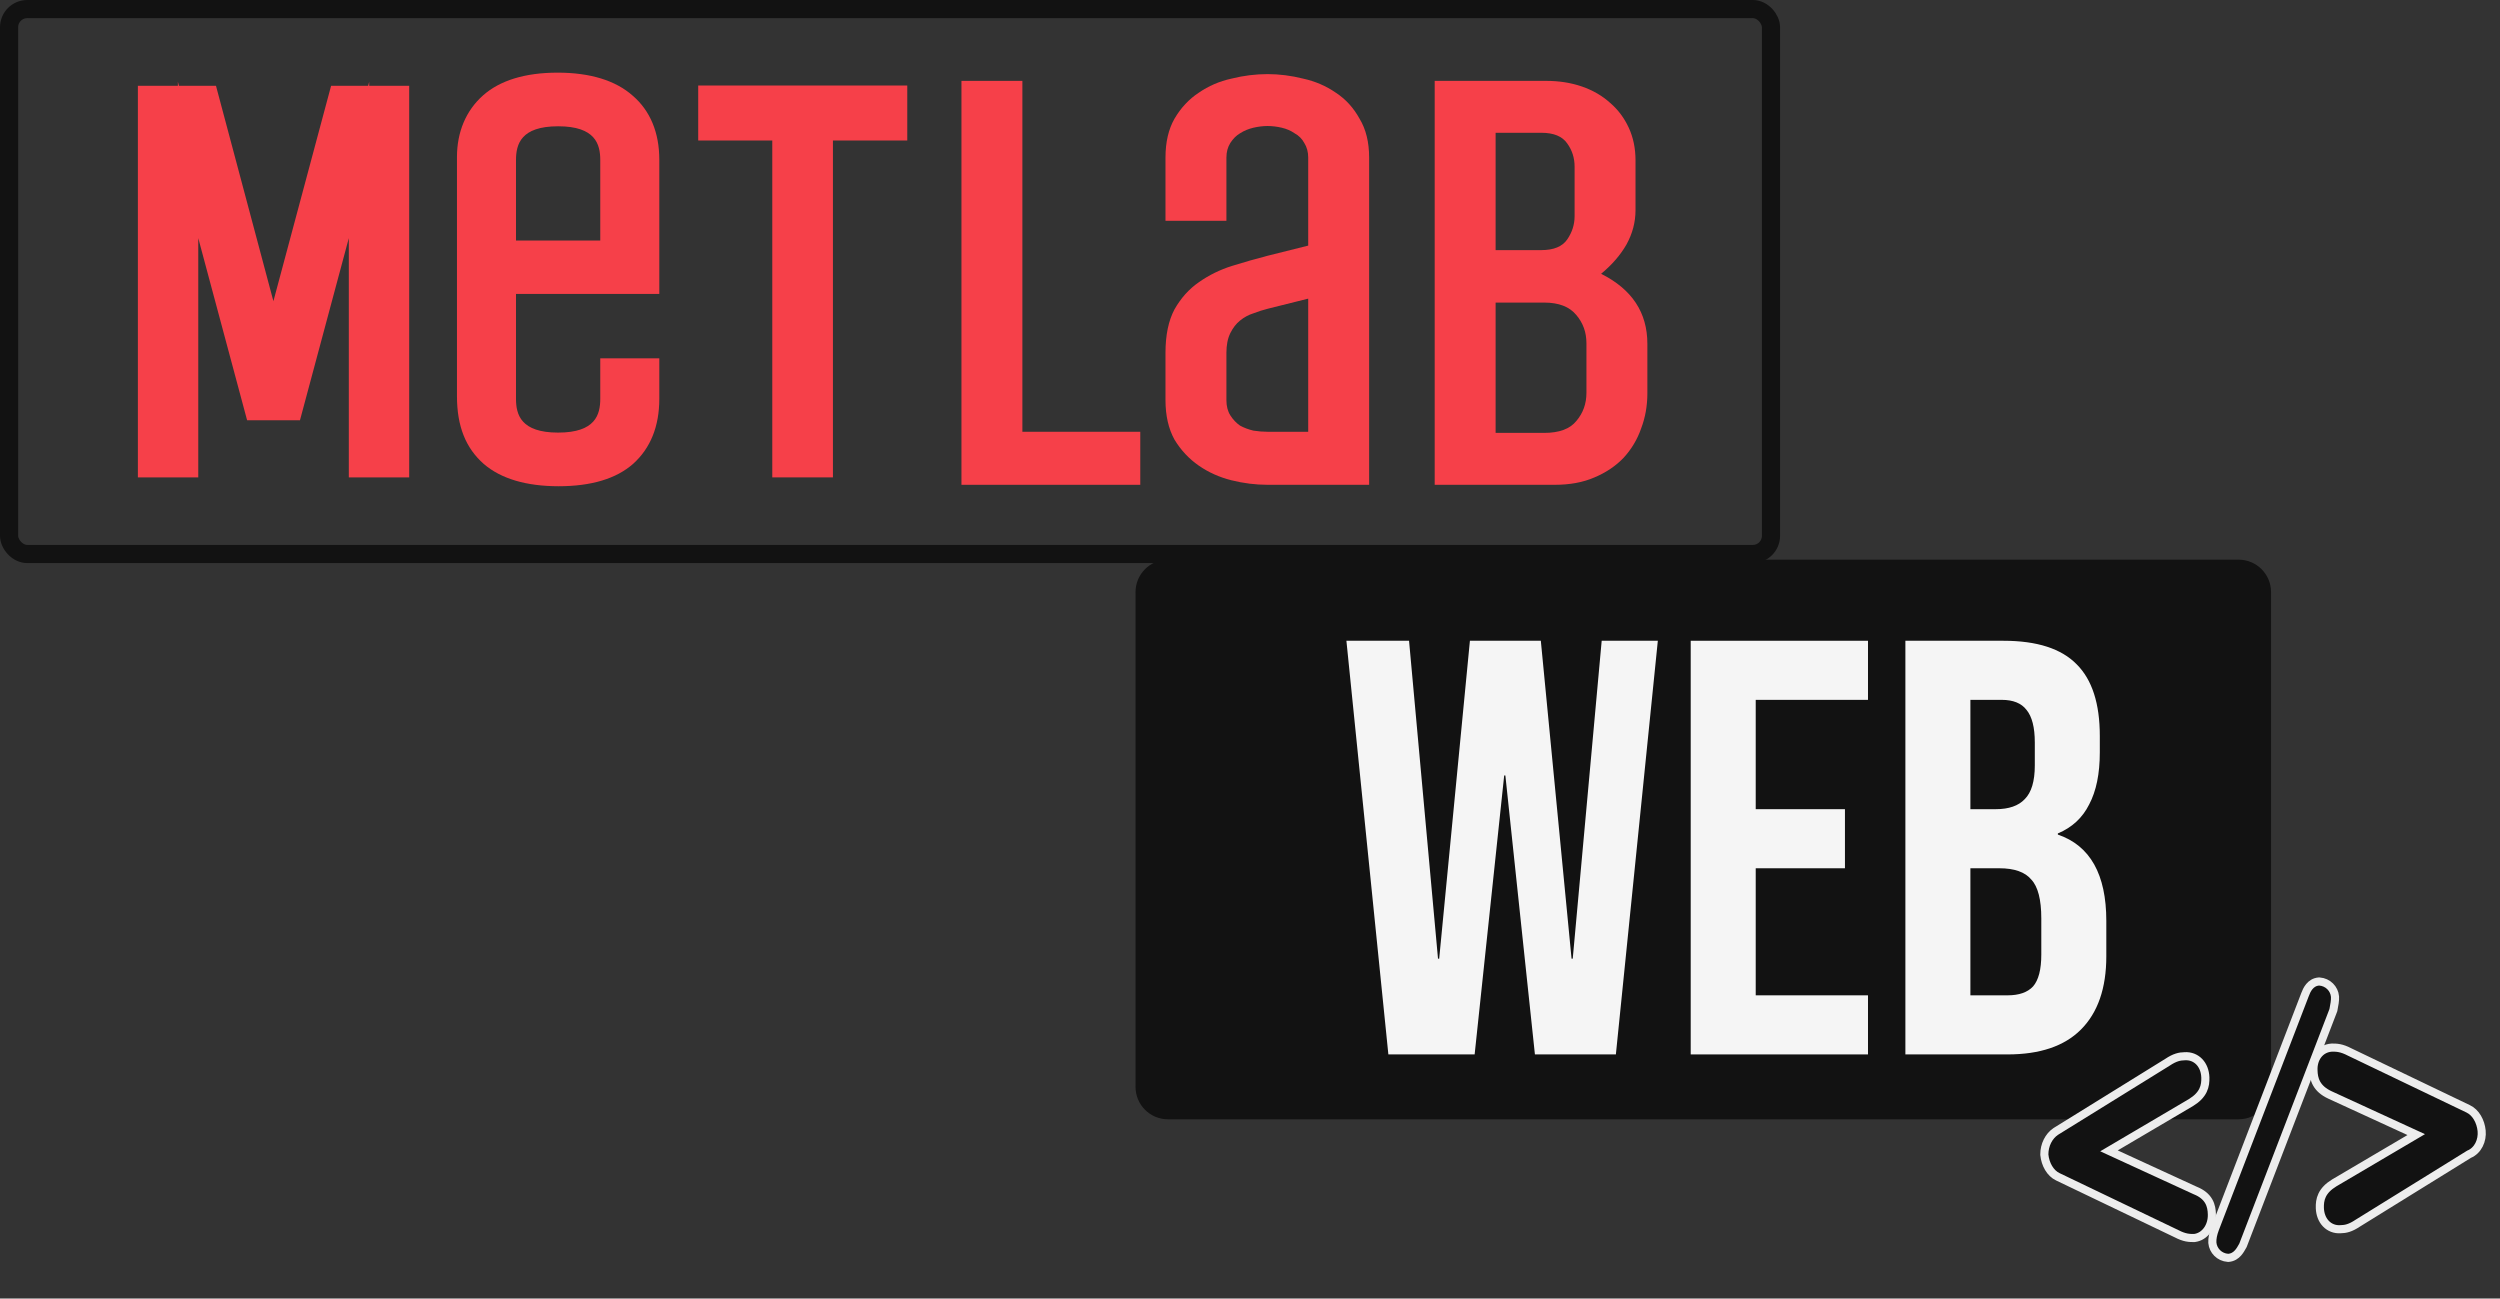
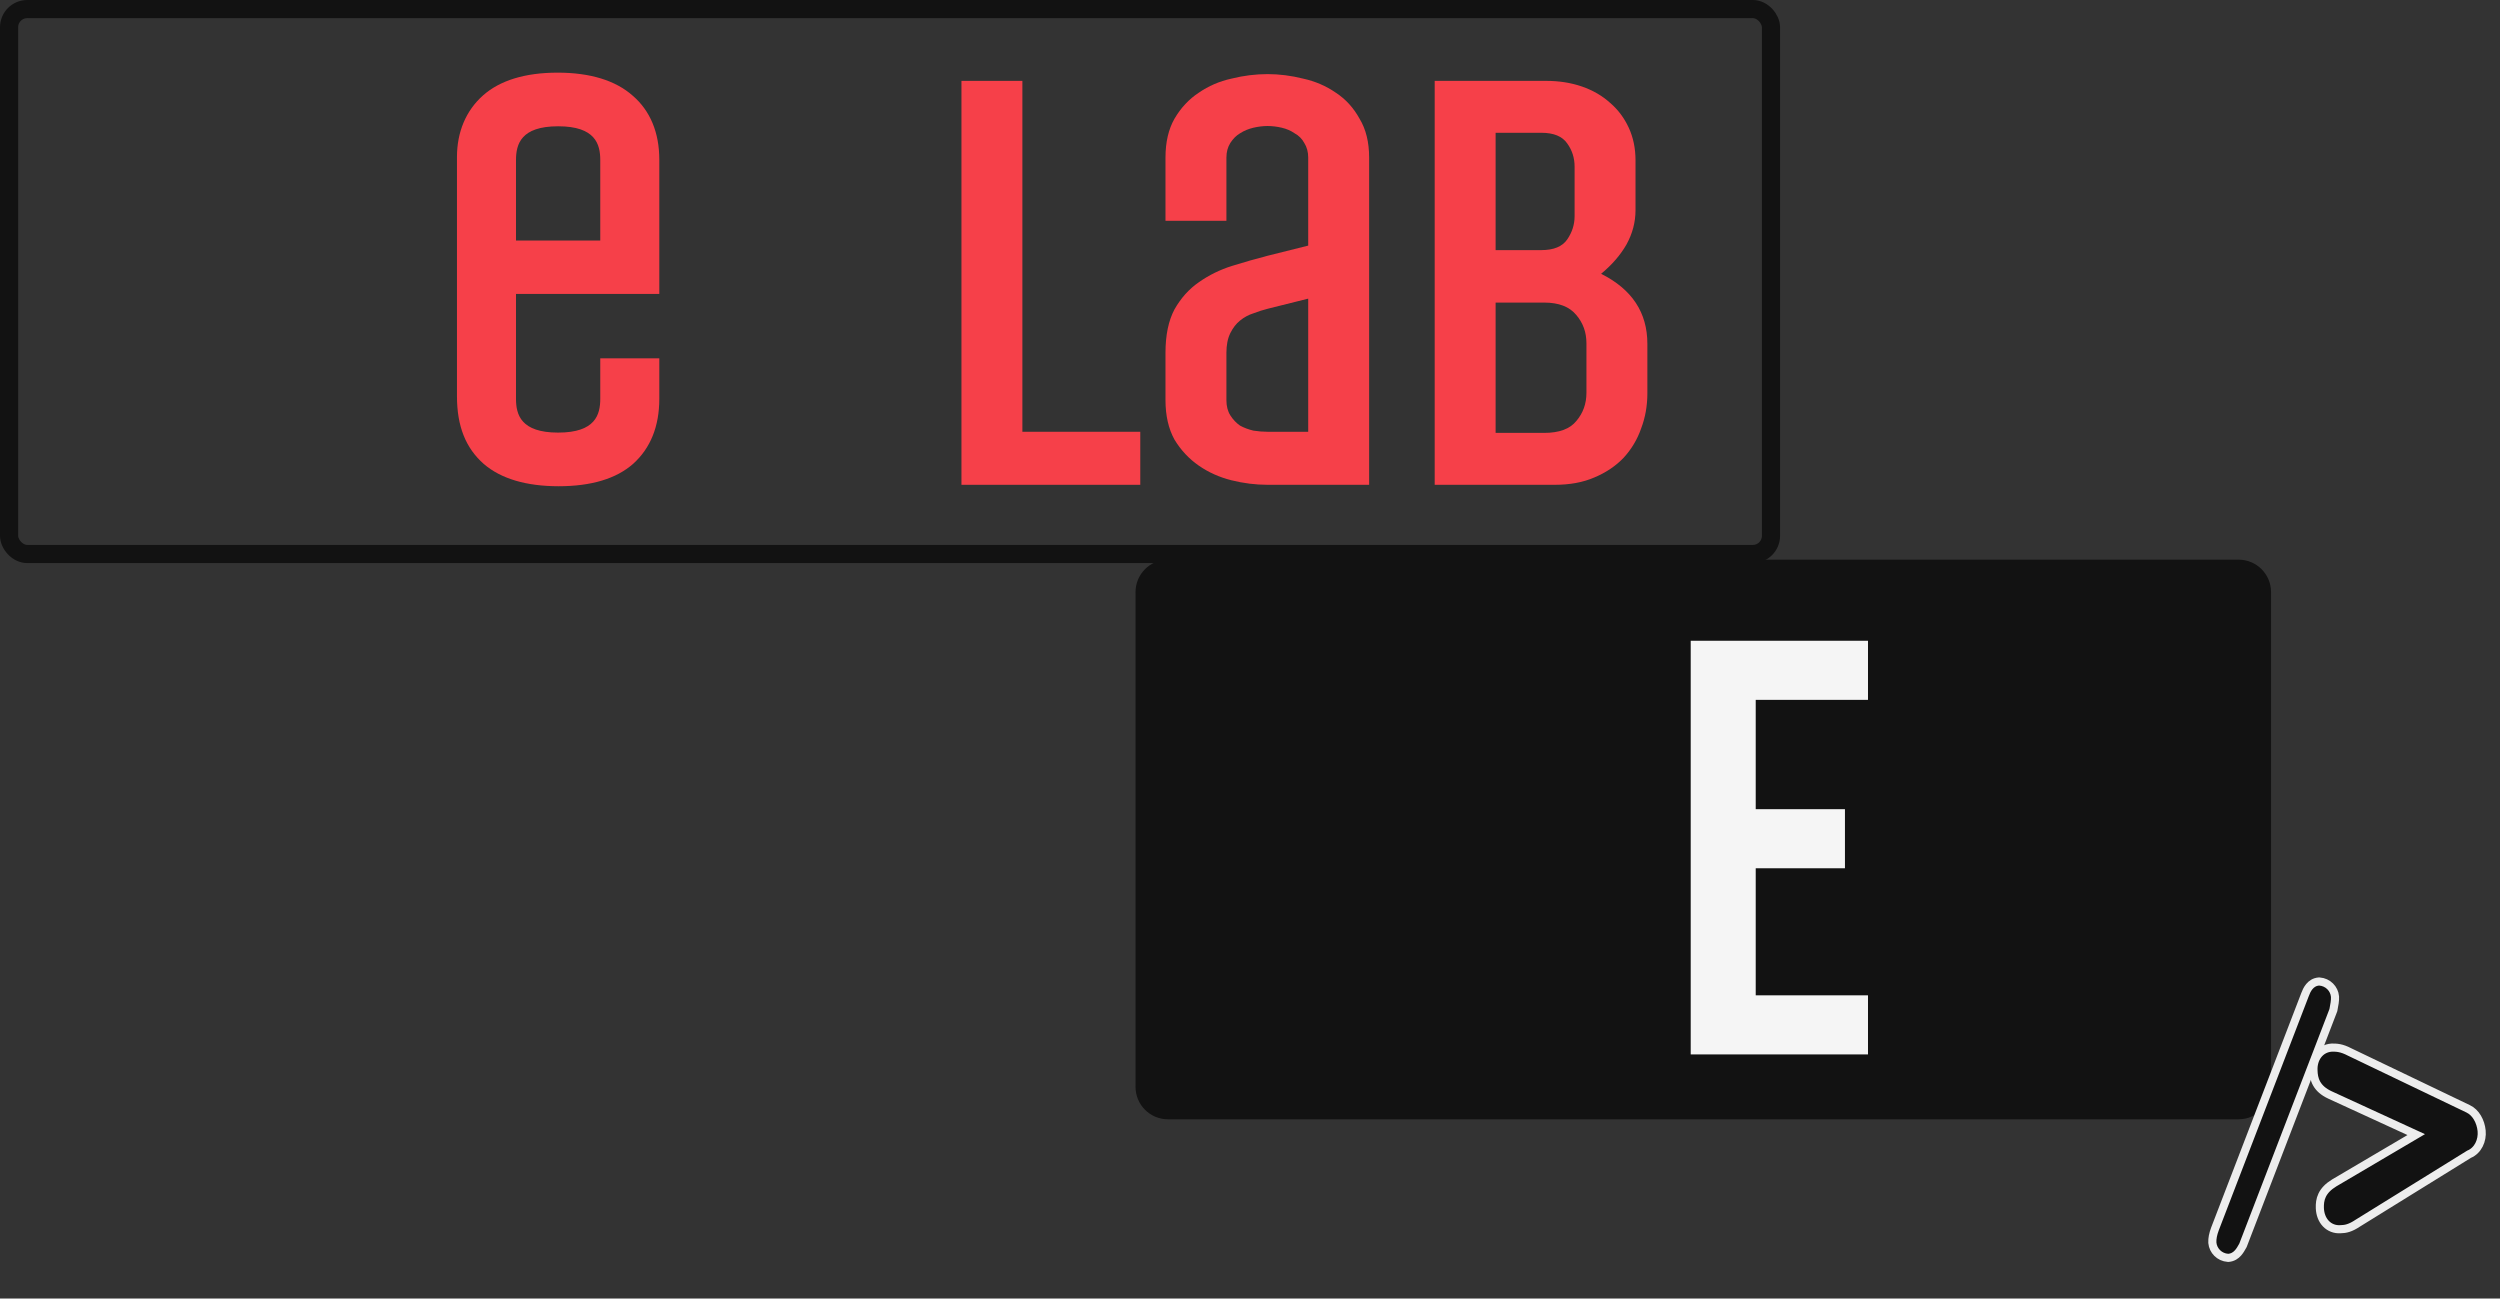
<svg xmlns="http://www.w3.org/2000/svg" width="412" height="214" viewBox="0 0 412 214" fill="none">
  <rect x="0" y="0" width="412" height="214" fill="#333333" stroke="none" />
  <rect x="1.497" y="1.497" width="290.36" height="89.802" rx="2.993" stroke="#121212" stroke-width="2.993" />
-   <path d="M60.846 13.474L60.669 14.137H54.566L45.057 49.632L35.593 14.137H29.49L29.313 13.474V14.137H22.723V78.673H32.674V39.244L40.723 69.258H49.435L57.484 39.244V78.673H67.435V14.137H60.846V13.474Z" fill="#F64049" />
  <path d="M104.276 15.773C101.445 13.254 97.244 11.972 91.892 11.972C86.541 11.972 82.384 13.254 79.598 15.729C76.767 18.248 75.308 21.785 75.308 25.896V65.28C75.308 70.275 76.767 73.856 79.73 76.464C82.561 78.895 86.718 80.132 92.069 80.132C97.421 80.132 101.578 78.895 104.364 76.419C107.195 73.856 108.654 70.275 108.654 65.722V59.048H98.924V65.722C98.924 68.33 98.128 71.292 91.981 71.292C85.834 71.292 85.037 68.33 85.037 65.722V48.439H108.654V26.338C108.654 21.829 107.15 18.248 104.276 15.773ZM85.037 39.643V26.382C85.037 23.774 85.834 20.812 91.981 20.812C98.128 20.812 98.924 23.774 98.924 26.382V39.643H85.037Z" fill="#F64049" />
-   <path d="M115.066 14.093V23.154H127.272V78.673H137.267V23.154H149.518V14.093H115.066Z" fill="#F64049" />
  <path d="M158.448 79.895V13.329H168.488V71.156H187.919V79.895H158.448Z" fill="#F64049" />
  <path d="M208.899 79.895C206.916 79.895 204.933 79.647 202.949 79.151C200.966 78.655 199.169 77.849 197.557 76.734C195.946 75.618 194.613 74.192 193.559 72.457C192.568 70.66 192.072 68.49 192.072 65.949V58.14C192.072 55.227 192.568 52.84 193.559 50.981C194.613 49.122 195.946 47.634 197.557 46.519C199.231 45.341 201.059 44.442 203.042 43.822C205.026 43.203 206.978 42.645 208.899 42.149L215.593 40.476V25.972C215.593 25.043 215.376 24.237 214.942 23.555C214.571 22.873 214.044 22.347 213.362 21.975C212.742 21.541 212.029 21.231 211.224 21.045C210.418 20.859 209.643 20.766 208.899 20.766C208.156 20.766 207.381 20.859 206.575 21.045C205.769 21.231 205.026 21.541 204.344 21.975C203.724 22.347 203.197 22.873 202.763 23.555C202.33 24.237 202.113 25.043 202.113 25.972V36.385H192.072V25.972C192.072 23.431 192.568 21.293 193.559 19.558C194.613 17.76 195.946 16.334 197.557 15.281C199.169 14.165 200.966 13.39 202.949 12.957C204.933 12.461 206.916 12.213 208.899 12.213C210.821 12.213 212.773 12.461 214.756 12.957C216.74 13.39 218.537 14.165 220.149 15.281C221.76 16.334 223.062 17.76 224.053 19.558C225.107 21.293 225.634 23.431 225.634 25.972V79.895H208.899ZM215.593 49.215L208.899 50.888C208.156 51.074 207.381 51.322 206.575 51.632C205.769 51.88 205.026 52.283 204.344 52.84C203.724 53.336 203.197 54.018 202.763 54.886C202.33 55.754 202.113 56.838 202.113 58.14V65.949C202.113 66.941 202.33 67.778 202.763 68.459C203.197 69.141 203.724 69.699 204.344 70.133C205.026 70.505 205.769 70.784 206.575 70.97C207.381 71.094 208.156 71.156 208.899 71.156H215.593V49.215Z" fill="#F64049" />
  <path d="M236.437 79.895V13.329H254.844C256.952 13.329 258.904 13.638 260.702 14.258C262.499 14.878 264.048 15.777 265.35 16.954C266.652 18.07 267.674 19.433 268.418 21.045C269.162 22.657 269.534 24.454 269.534 26.437V34.618C269.534 36.602 269.038 38.492 268.046 40.29C267.054 42.025 265.66 43.637 263.862 45.124C268.945 47.665 271.486 51.508 271.486 56.652V64.834C271.486 66.879 271.145 68.8 270.463 70.598C269.844 72.395 268.883 74.007 267.581 75.432C266.28 76.796 264.668 77.88 262.747 78.686C260.887 79.492 258.718 79.895 256.239 79.895H236.437ZM261.445 56.559C261.445 54.762 260.887 53.212 259.772 51.911C258.656 50.547 256.89 49.865 254.473 49.865H246.477V71.341H254.473C256.952 71.341 258.718 70.691 259.772 69.389C260.887 68.088 261.445 66.538 261.445 64.741V56.559ZM259.493 27.46C259.493 26.034 259.09 24.764 258.284 23.648C257.479 22.471 256.053 21.882 254.008 21.882H246.477V41.219H254.008C256.053 41.219 257.479 40.63 258.284 39.453C259.09 38.275 259.493 37.005 259.493 35.641V27.46Z" fill="#F64049" />
  <path d="M187.135 97.577C187.135 94.624 189.529 92.231 192.481 92.231H368.923C371.876 92.231 374.269 94.624 374.269 97.577V179.114C374.269 182.067 371.876 184.461 368.923 184.461H192.481C189.529 184.461 187.135 182.067 187.135 179.114V97.577Z" fill="#121212" />
-   <path d="M221.888 105.598H232.211L236.983 157.992H237.178L242.242 105.598H253.928L258.992 157.992H259.187L263.959 105.598H273.211L266.296 173.768H252.954L248.085 127.802H247.89L243.021 173.768H228.803L221.888 105.598Z" fill="#F5F5F5" />
  <path d="M278.629 105.598H307.845V115.336H289.342V133.353H304.047V143.091H289.342V164.03H307.845V173.768H278.629V105.598Z" fill="#F5F5F5" />
-   <path d="M314.008 105.598H330.174C335.693 105.598 339.718 106.896 342.25 109.493C344.782 112.025 346.048 115.953 346.048 121.277V124.004C346.048 127.51 345.464 130.366 344.295 132.574C343.192 134.781 341.471 136.372 339.134 137.346V137.54C344.458 139.358 347.12 144.098 347.12 151.759V157.602C347.12 162.861 345.724 166.886 342.932 169.678C340.205 172.405 336.18 173.768 330.856 173.768H314.008V105.598ZM328.908 133.353C331.051 133.353 332.641 132.801 333.68 131.697C334.784 130.594 335.336 128.743 335.336 126.146V122.348C335.336 119.881 334.881 118.096 333.972 116.992C333.128 115.888 331.765 115.336 329.882 115.336H324.721V133.353H328.908ZM330.856 164.03C332.739 164.03 334.135 163.543 335.044 162.569C335.953 161.53 336.407 159.777 336.407 157.31V151.369C336.407 148.253 335.855 146.11 334.751 144.942C333.713 143.708 331.96 143.091 329.493 143.091H324.721V164.03H330.856Z" fill="#F5F5F5" />
-   <path d="M361.758 196.187L347.56 189.66L361.063 181.706L361.063 181.706L361.073 181.7C362.079 181.082 362.705 180.415 363.059 179.68C363.411 178.949 363.46 178.221 363.442 177.561L363.442 177.561L363.442 177.556C363.406 176.531 363.059 175.625 362.445 174.985C361.828 174.342 360.978 174.005 360.031 174.069C359.22 174.077 358.392 174.259 357.209 175.055L338.804 186.453L338.793 186.46L338.782 186.467C337.638 187.239 336.898 188.696 336.907 190.258L336.908 190.29L336.911 190.321C337.064 191.856 337.863 193.342 339.142 193.941L358.686 203.312C359.346 203.657 359.884 203.842 360.366 203.936C360.841 204.028 361.238 204.026 361.574 204.024L361.589 204.024L361.63 204.023L361.672 204.018C363.349 203.799 364.586 202.137 364.515 200.097C364.497 199.442 364.409 198.682 363.996 197.965C363.577 197.236 362.869 196.631 361.758 196.187Z" fill="#121212" stroke="#EDEDED" stroke-width="1.337" />
  <path d="M384.809 164.261L384.808 164.25L384.808 164.239C384.695 162.946 383.645 161.848 382.236 161.753L382.185 161.75L382.133 161.754C380.713 161.878 380.147 163.159 379.872 163.897C379.871 163.898 379.871 163.899 379.871 163.901L365.021 202.541L365.021 202.541L365.019 202.548C364.717 203.358 364.56 204.11 364.596 204.785L364.596 204.796L364.597 204.807C364.71 206.1 365.76 207.198 367.169 207.293L367.22 207.296L367.272 207.292C367.972 207.231 368.472 206.878 368.834 206.47C369.142 206.123 369.377 205.702 369.562 205.372C369.582 205.336 369.602 205.3 369.621 205.266L369.645 205.223L369.663 205.177L384.515 166.53L384.536 166.475L384.547 166.418C384.551 166.397 384.555 166.377 384.559 166.357C384.702 165.62 384.843 164.894 384.809 164.261Z" fill="#121212" stroke="#EDEDED" stroke-width="1.337" />
  <path d="M383.978 180.448L398.192 186.982L384.689 194.937L384.689 194.937L384.679 194.943C383.673 195.56 383.048 196.227 382.693 196.963C382.341 197.694 382.292 198.421 382.31 199.082L382.31 199.082L382.31 199.087C382.346 200.112 382.693 201.017 383.307 201.658C383.924 202.301 384.774 202.638 385.721 202.574C386.532 202.566 387.36 202.384 388.543 201.588L406.898 190.221C408.386 189.612 409.131 187.93 408.973 186.347C408.819 184.813 408.02 183.326 406.741 182.727L387.197 173.356C386.537 173.011 385.999 172.826 385.517 172.733C385.042 172.641 384.646 172.643 384.309 172.645L384.294 172.645L384.271 172.645L384.248 172.647C382.277 172.794 381.164 174.51 381.263 176.421C381.281 177.077 381.37 177.828 381.773 178.554C382.182 179.293 382.876 179.934 383.974 180.447L383.974 180.447L383.978 180.448Z" fill="#121212" stroke="#EDEDED" stroke-width="1.337" />
</svg>